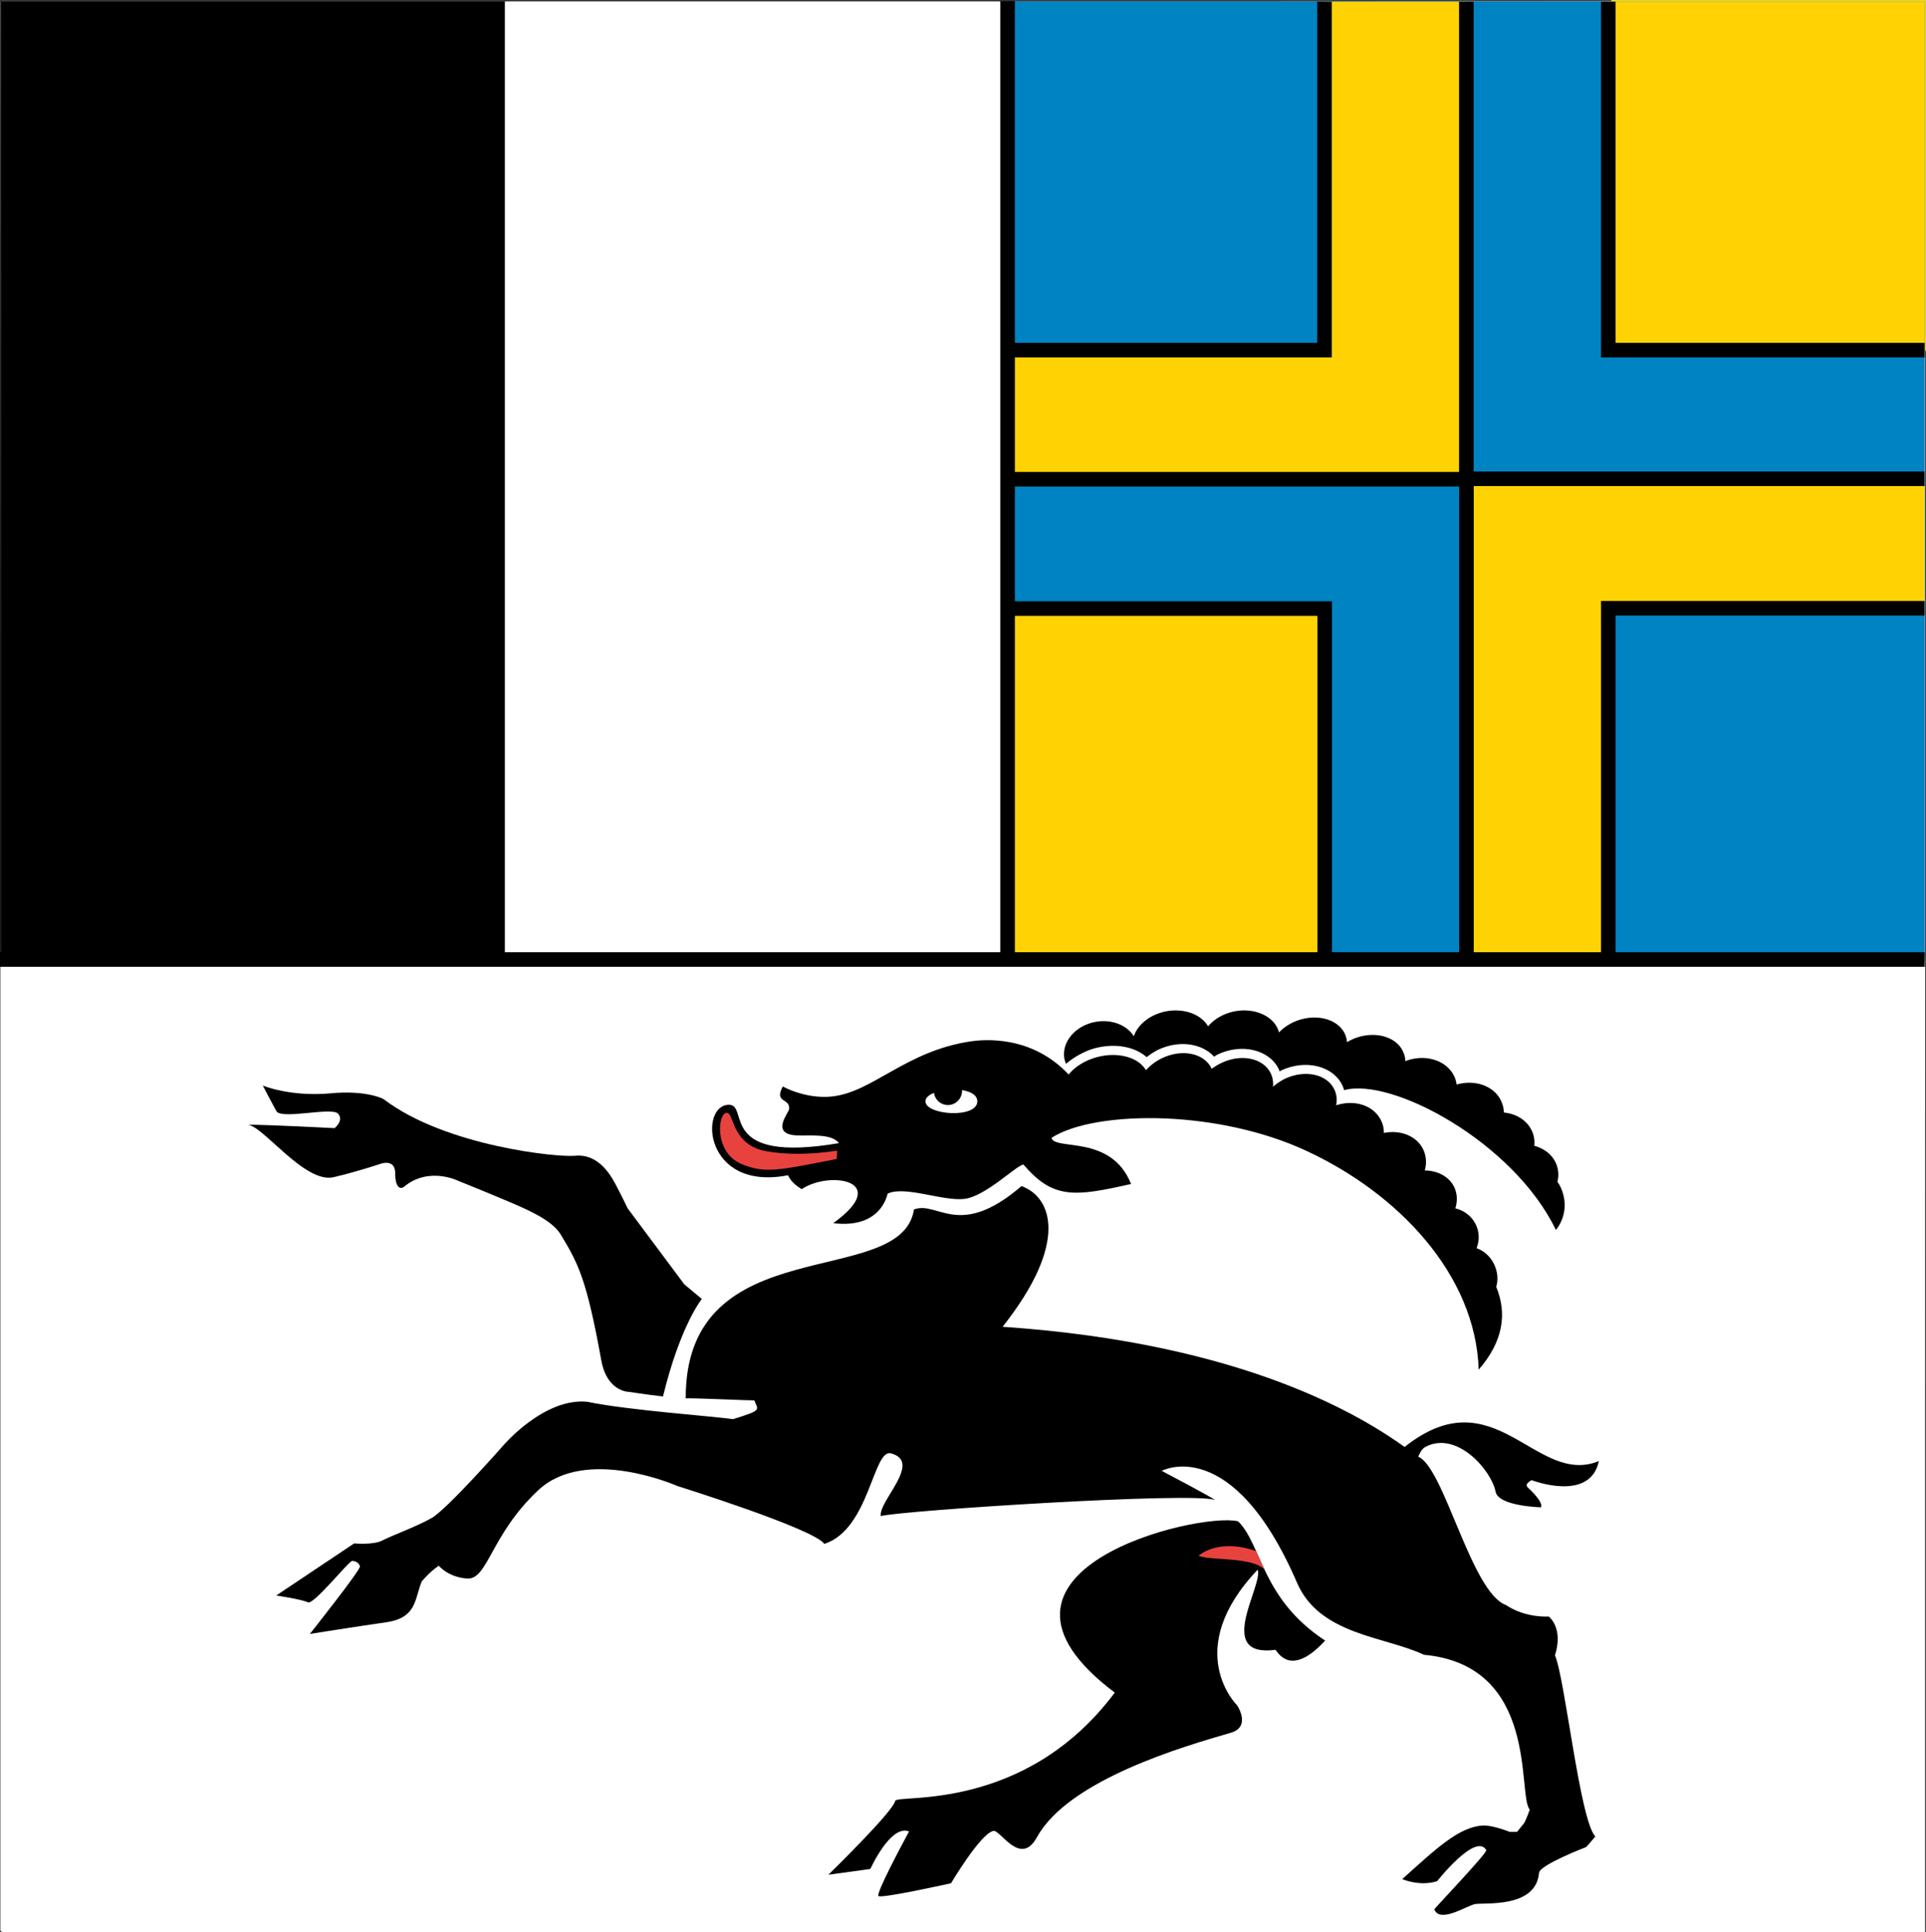
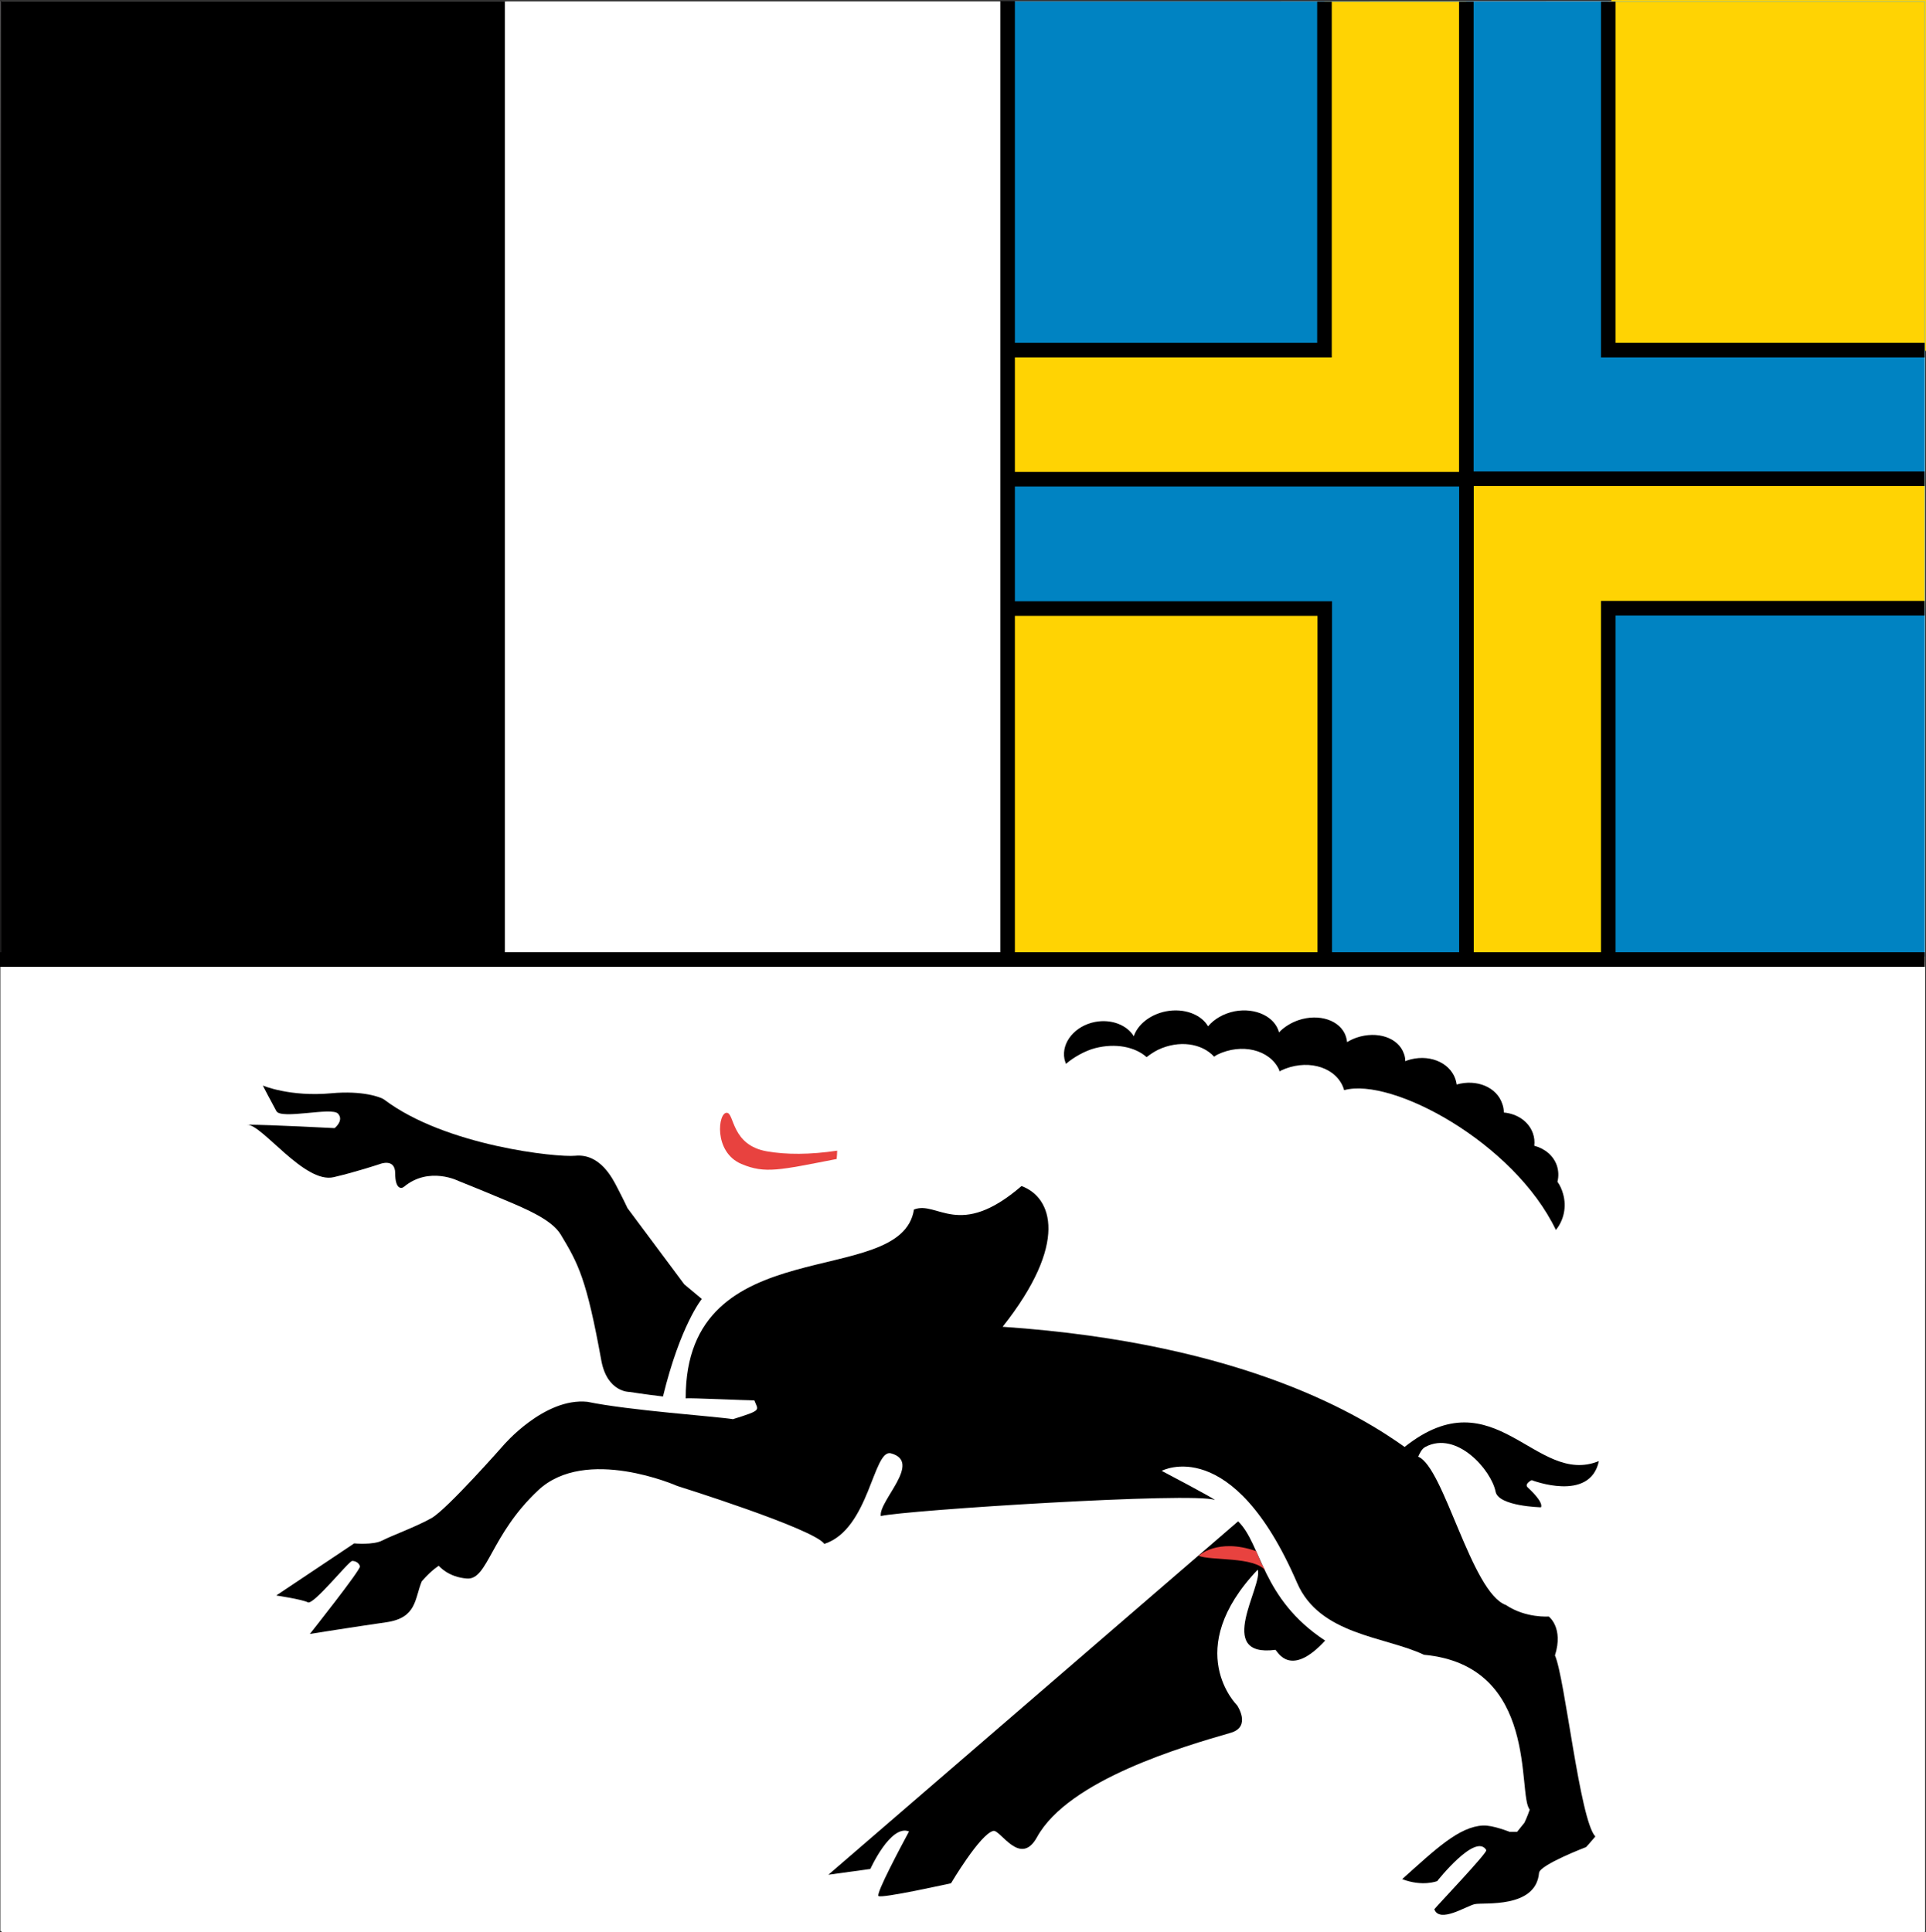
<svg xmlns="http://www.w3.org/2000/svg" xmlns:ns1="http://www.inkscape.org/namespaces/inkscape" xmlns:ns2="http://sodipodi.sourceforge.net/DTD/sodipodi-0.dtd" version="1.1" id="Ebene_1" x="0px" y="0px" width="469.269" height="470.791" viewBox="-205.156 -206.388 469.269 470.791" enable-background="new -205.156 -206.388 472.249 473.891" xml:space="preserve" ns1:version="0.48.4 r9939" ns2:docname="Flag_of_Canton_of_Graubünden.svg">
  <rect x="-205.156" y="-206.388" width="469.269" height="470.791" fill="#333333" stroke="none" />
  <defs id="defs103">

	

	

	

	

	

	

	

	

	

	

	

	

	

	

	

	

	

	

	

	

	

	

	

	

	

	

	

	

	

	

	

	

	

	

	

	

	

	

	

	

	



		

		

		

	</defs>
  <ns2:namedview pagecolor="#ffffff" bordercolor="#666666" borderopacity="1" objecttolerance="10" gridtolerance="10" guidetolerance="10" ns1:pageopacity="0" ns1:pageshadow="2" ns1:window-width="1366" ns1:window-height="706" id="namedview101" showgrid="false" fit-margin-top="0" fit-margin-left="0" fit-margin-right="0" fit-margin-bottom="0" ns1:zoom="0.99600965" ns1:cx="239.00827" ns1:cy="242.66431" ns1:window-x="-8" ns1:window-y="-8" ns1:window-maximized="1" ns1:current-layer="Ebene_1" />
  <g id="g3975">
    <polygon transform="translate(-1.5,-1.597)" points="-203.559,-204.513 -203.281,266 265.363,266 265.363,-204.513 -203.281,-204.24 " id="polygon5" style="fill:#ffffff" />
    <polygon transform="translate(-1.5,-1.597)" points="265.098,265.429 265.363,29.553 -203.559,29.553 -203.559,265.742 265.363,265.742 " id="polygon7" style="fill:#ffffff" />
    <polygon transform="translate(-1.5,-1.597)" points="-80.535,28.209 -80.262,-204.513 -203.559,-204.513 -203.559,28.209 -80.262,28.209 " id="polygon9" style="fill:#040304" />
    <rect x="-81.508" y="-205.587" width="123.027" height="234.07" id="rect11" style="fill:#ffffff" />
    <polygon transform="translate(-1.5,-1.597)" points="119.441,-204.24 119.176,-204.24 42.754,-204.24 42.754,-87.087 154.051,-87.087 154.051,-204.24 " id="polygon13" style="fill:#ffd303" />
    <polygon transform="translate(-1.5,-1.597)" points="119.723,29.553 119.441,29.553 43.02,29.553 43.02,-87.623 154.316,-87.623 154.316,29.553 " id="polygon17" style="fill:#5187c2" />
    <polygon transform="translate(-1.5,-1.597)" points="119.723,-55.919 119.723,29.553 43.02,29.553 43.02,-55.666 119.723,-55.666 " id="polygon29" style="fill:#ffd303" />
    <polyline transform="translate(-1.5,-1.597)" stroke-miterlimit="10" points="   43.02,-55.919 119.723,-55.666 119.723,29.553  " id="polyline31" style="fill:none;stroke:#040304;stroke-width:3.192;stroke-linecap:square;stroke-miterlimit:10" />
    <polygon transform="translate(-1.5,-1.597)" points="188.957,-119.576 188.957,-204.791 265.613,-204.791 265.613,-119.31 188.957,-119.31 " id="polygon33" style="fill:#ffd303" />
    <g transform="translate(-1.5,-1.597)" id="g35">

		

	</g>
-     <polygon transform="translate(-1.5,-1.597)" points="188.676,-55.919 188.676,29.553 265.363,29.553 265.363,-55.666 188.676,-55.666 " id="polygon39" style="fill:#5187c2" />
    <g transform="translate(-1.5,-1.597)" id="g41">

		

	</g>
    <polygon transform="translate(-1.5,-1.597)" points="-86.391,73.506 -80.793,74.538 -75.465,75.6 -69.879,76.397 -64.297,76.936 -58.688,77.725 -57.641,78.538 -56.551,79.881 -55.512,80.928 -54.688,82.272 -53.633,83.881 -52.84,85.178 -52.039,86.788 -51.23,88.397 -50.449,89.983 -49.359,91.295 -38.184,106.506 -37.664,107.022 -37.137,107.834 -36.59,108.084 -36.336,108.624 -35.793,109.178 -35.246,109.428 -34.734,109.967 -34.184,110.475 -33.398,110.756 -32.59,111.569 -33.926,113.694 -35.246,116.1 -36.336,118.475 -37.383,120.6 -38.457,122.999 -39.254,125.655 -40.328,128.053 -40.848,130.459 -41.672,133.131 -42.184,135.538 -44.039,135.272 -45.664,134.983 -47.512,134.725 -49.359,134.725 -50.977,134.491 -52.566,133.897 -53.902,133.397 -55.23,132.35 -56.031,130.999 -56.551,128.866 -57.902,124.327 -58.969,119.272 -59.77,114.225 -61.113,109.178 -62.68,104.084 -64.551,99.569 -67.496,95.584 -70.961,92.116 -75.727,89.459 -81.59,87.6 -83.711,86.522 -86.113,85.459 -88.512,84.397 -91.176,83.35 -93.566,82.272 -96.23,81.741 -98.641,81.475 -101.039,81.983 -103.688,82.788 -105.832,84.655 -106.633,84.397 -106.879,84.116 -107.16,83.6 -107.16,82.788 -107.16,81.983 -107.422,81.209 -107.422,80.397 -107.688,79.6 -108.215,78.788 -109.023,78.28 -111.16,78.788 -113.016,79.6 -115.145,80.131 -117.016,80.928 -119.152,81.741 -121.281,81.983 -123.398,81.983 -125.527,81.741 -127.398,81.209 -129.52,79.6 -131.129,78.788 -132.457,77.999 -133.793,76.655 -135.121,75.6 -136.449,74.272 -137.785,72.952 -139.121,71.881 -140.457,70.819 -142.031,69.999 -143.641,69.225 -122.055,69.999 -121.801,69.756 -121.535,69.506 -121.281,68.952 -121.016,68.413 -120.727,68.163 -120.727,67.608 -120.727,67.366 -120.727,66.819 -121.281,66.569 -121.801,66.295 -122.336,66.295 -122.855,66.295 -123.398,66.295 -123.918,66.295 -124.184,66.295 -124.473,66.295 -124.727,66.295 -125.008,66.295 -125.246,66.295 -125.801,66.569 -126.863,66.569 -127.918,66.569 -129.008,66.569 -130.047,66.569 -131.383,66.569 -132.457,66.569 -133.512,66.295 -134.582,66.295 -135.664,66.022 -136.449,65.756 -136.449,65.491 -136.711,65.225 -136.992,64.694 -137.512,64.163 -137.785,63.366 -138.313,62.569 -138.848,61.756 -139.121,60.952 -139.383,60.428 -139.641,59.608 -136.992,60.694 -134.047,61.241 -131.129,61.522 -127.918,61.522 -125.008,61.522 -122.055,61.241 -119.152,61.241 -116.207,61.522 -113.289,62.022 -110.625,62.834 -106.352,65.756 -101.559,68.413 -96.777,70.272 -91.711,72.147 " id="polygon45" style="fill:#040304" />
-     <polygon transform="translate(-1.5,-1.597)" points="48.879,105.967 47.816,108.624 46.223,111.295 44.613,113.694 42.754,116.1 40.629,118.475 43.02,118.756 45.957,118.999 49.145,119.272 52.348,119.553 56.082,119.803 59.535,120.069 62.738,120.6 65.645,121.147 68.051,121.413 69.645,121.936 74.441,123.256 79.504,124.6 84.301,125.655 89.363,126.725 94.41,127.788 99.207,128.866 103.988,130.459 108.785,132.069 113.316,134.178 117.598,136.608 119.988,137.67 122.098,138.459 124.254,139.522 126.348,140.584 128.223,141.381 130.348,142.694 132.223,143.756 134.363,145.116 136.504,146.428 138.613,147.788 139.957,146.967 141.301,146.178 142.879,145.366 144.223,144.584 145.551,143.756 147.145,142.983 148.457,142.428 150.051,141.928 151.66,141.639 153.52,141.639 156.754,141.928 159.91,142.694 162.848,144.038 165.785,145.624 168.691,147.241 171.379,148.819 174.035,150.428 176.957,151.522 179.879,152.038 182.801,152.038 183.082,152.038 183.613,151.756 184.145,151.522 184.395,151.522 184.926,151.522 185.223,151.241 185.738,151.241 186.02,151.241 185.738,152.038 185.488,152.834 185.223,153.366 184.691,154.178 184.395,154.709 183.613,155.225 182.801,156.038 181.754,156.553 180.145,157.1 178.316,157.366 176.441,157.639 174.816,157.639 173.223,157.1 172.16,156.553 171.098,156.038 170.316,155.772 169.801,155.522 169.254,155.772 168.691,156.28 168.441,157.366 168.691,157.897 169.254,158.163 169.801,158.67 170.066,159.209 170.535,159.491 170.816,159.999 171.379,160.569 171.66,161.069 171.91,161.608 171.91,162.413 171.098,162.413 169.801,162.178 168.441,162.178 167.098,162.178 165.52,161.608 163.91,161.069 162.535,160.295 161.254,159.209 159.91,157.639 158.863,155.522 158.598,154.413 157.785,153.366 156.988,152.295 155.926,151.241 154.863,150.428 154.051,149.624 152.988,148.819 152.488,148.295 151.926,148.038 151.66,148.038 151.395,148.038 150.863,147.788 149.801,147.522 148.457,147.522 147.145,147.241 145.816,147.522 144.473,147.522 143.395,148.038 142.613,148.819 142.051,149.928 145.551,154.178 147.957,158.952 150.051,163.999 151.926,169.069 153.801,174.131 155.926,178.655 158.863,182.913 162.535,186.1 167.348,188.272 173.504,189.053 174.316,189.584 174.816,190.381 175.348,191.178 175.629,192.256 175.91,193.038 175.91,194.1 175.91,195.178 175.629,196.256 175.629,197.295 175.348,198.35 176.441,202.608 177.223,207.163 178.02,211.413 178.801,215.936 179.363,220.444 180.426,225.022 181.223,229.522 182.301,233.772 183.613,238.281 185.223,242.583 183.863,243.88 182.801,245.226 181.488,246.054 180.145,246.554 178.566,247.101 177.223,247.38 175.629,248.164 174.316,248.937 172.691,250 171.379,251.608 170.535,254.022 169.52,255.88 167.91,256.937 166.035,258 163.66,258.522 161.52,258.804 159.113,259.07 156.754,259.351 154.316,259.897 152.207,260.64 151.395,260.929 150.332,261.208 149.551,261.476 149.02,261.772 148.457,261.772 147.957,261.772 147.395,261.772 146.863,261.772 146.613,261.208 146.082,260.64 147.145,259.351 148.457,257.742 149.801,256.397 151.16,254.833 152.488,253.505 154.051,251.88 155.395,250.281 156.441,248.937 157.52,247.38 158.598,245.772 157.785,245.226 156.988,244.937 156.176,244.937 155.66,245.226 154.863,245.772 154.051,246.281 153.301,246.804 152.488,247.38 151.66,247.88 150.863,248.429 150.051,249.226 149.27,250.281 148.738,251.083 147.957,251.88 147.145,252.669 146.613,253.505 145.551,253.755 144.473,254.022 143.395,254.281 141.801,254.022 140.754,253.755 139.957,253.755 139.691,253.505 139.426,253.505 139.145,253.505 138.879,253.226 138.098,253.226 140.207,251.367 142.613,249.226 144.738,247.101 147.145,244.937 149.551,243.101 152.207,241.742 154.863,240.695 157.52,240.164 160.176,240.414 163.113,241.522 164.16,241.742 165.223,241.522 166.035,241.522 166.598,241.255 167.098,240.695 167.66,239.897 167.91,239.101 168.16,238.281 168.691,237.241 168.973,236.194 168.16,231.936 167.66,227.381 166.863,222.6 165.785,218.311 164.441,214.1 162.535,210.069 160.441,206.608 157.52,203.67 153.801,201.28 149.27,199.67 146.082,198.897 143.16,198.35 139.957,197.295 137.02,196.256 133.816,195.178 130.629,194.1 127.723,193.038 124.77,191.709 121.848,190.381 118.91,189.053 117.035,187.709 115.723,186.1 114.395,184.506 113.316,182.913 112.52,181.069 111.707,179.444 110.926,177.569 110.395,175.999 109.598,174.131 108.785,172.538 107.207,170.147 105.613,167.459 103.738,165.1 101.879,162.413 99.738,160.295 97.363,157.897 94.957,156.038 92.285,154.709 89.363,153.366 86.145,152.834 85.348,152.834 84.582,152.584 84.035,152.584 83.504,152.584 82.973,152.584 82.426,152.584 81.645,152.834 81.113,152.834 80.316,153.366 79.504,153.639 81.113,154.413 82.426,155.225 83.77,156.038 84.816,156.553 86.145,157.366 87.504,157.897 88.535,158.67 89.91,159.491 90.957,159.999 92.285,160.834 85.613,160.569 77.91,160.295 69.645,160.295 60.613,160.569 51.535,161.069 42.504,161.608 33.723,162.413 25.176,162.936 17.738,163.999 11.063,164.803 11.344,163.209 11.863,161.608 12.672,159.772 13.738,158.163 14.801,156.28 15.617,154.413 16.129,152.834 16.129,151.522 15.328,150.163 14,149.366 12.961,149.366 11.863,149.928 11.063,150.694 10.535,151.756 10.016,152.834 9.738,153.897 9.457,155.225 8.945,156.553 8.672,157.639 8.129,158.67 7.344,159.772 6.289,161.295 5.473,162.936 4.688,164.553 3.879,165.881 2.816,167.459 1.754,168.819 0.441,169.881 -0.902,170.655 -2.793,171.209 -6.496,169.311 -10.23,167.459 -14.215,165.881 -17.953,164.28 -21.945,162.655 -25.953,161.069 -29.953,159.772 -33.926,158.67 -37.918,157.366 -41.91,156.28 -42.984,156.28 -44.32,156.038 -45.367,155.772 -46.457,155.772 -47.512,155.522 -48.574,155.225 -49.656,154.952 -50.703,154.709 -51.777,154.178 -52.84,153.639 -55.23,153.084 -57.902,152.834 -60.543,152.834 -63.215,153.366 -65.879,154.413 -68.289,155.522 -70.672,156.85 -72.809,158.67 -74.926,160.569 -76.535,162.413 -78.391,164.28 -80.008,166.67 -81.59,169.584 -83.184,172.538 -84.793,175.209 -86.391,177.569 -88.246,178.913 -90.656,179.694 -93.566,178.913 -96.777,176.553 -98.359,177.569 -99.688,179.178 -100.77,180.522 -101.313,182.381 -102.078,183.999 -102.633,185.6 -103.422,187.178 -104.496,188.491 -105.832,189.584 -107.688,190.381 -128.184,193.295 -115.953,177.327 -115.953,177.069 -115.953,176.788 -115.953,176.553 -116.207,176.553 -116.48,176.272 -116.742,175.999 -117.016,175.999 -117.297,175.725 -117.297,175.459 -117.551,175.459 -118.352,175.725 -119.152,176.553 -120.207,177.569 -121.281,178.655 -122.336,179.694 -123.398,180.803 -124.473,182.116 -125.246,183.178 -126.063,183.999 -126.328,184.506 -127.398,185.311 -128.465,185.6 -129.52,185.6 -130.32,185.311 -131.383,185.038 -132.184,184.772 -133.254,184.506 -134.047,184.272 -135.121,183.999 -136.184,183.999 -134.582,182.913 -132.711,181.85 -131.129,180.522 -129.281,179.178 -127.137,177.866 -125.246,176.553 -123.145,175.209 -121.281,173.881 -119.152,172.538 -117.297,171.491 -115.953,171.491 -114.617,171.491 -113.543,171.209 -112.207,170.928 -110.887,170.655 -109.543,170.147 -108.488,169.584 -107.16,168.819 -105.832,168.28 -104.77,167.741 -99.176,165.35 -94.367,161.881 -89.848,157.366 -85.582,152.584 -81.336,147.788 -77.07,143.256 -72.289,139.788 -67.207,137.397 -61.359,136.608 -54.688,137.913 -25.152,140.834 -24.352,140.584 -23.543,140.327 -22.734,140.069 -21.68,139.788 -20.887,139.522 -20.07,139.241 -19.559,138.709 -19.297,138.194 -19.297,137.397 -19.824,136.311 -36.59,136.053 -36.336,133.131 -36.055,129.928 -35.535,126.725 -34.465,123.819 -33.145,120.881 -31.535,117.952 -29.672,115.28 -27.535,112.897 -24.871,111.038 -21.945,109.178 -19.016,108.366 -16.086,107.295 -13.168,106.506 -10.496,105.694 -7.574,104.897 -4.887,104.084 -2.246,103.295 0.688,102.506 3.344,101.694 6.289,100.913 7.863,100.1 9.457,99.295 11.063,98.506 12.672,97.694 14.273,96.928 15.617,95.85 16.93,94.772 17.984,93.194 18.52,91.866 19.047,89.983 19.848,89.725 20.648,89.459 21.457,89.459 22.52,89.725 23.328,89.725 24.391,90.272 25.176,90.522 26.258,90.788 27.047,91.053 28.113,91.053 29.984,91.295 32.113,91.053 33.973,90.788 35.832,90.272 37.441,89.725 39.301,88.928 40.895,87.866 42.223,86.788 43.832,85.459 45.129,84.116 45.957,84.655 47.02,85.178 47.816,85.725 48.613,86.272 49.41,87.069 49.957,87.866 50.738,88.397 51.285,89.209 51.535,89.983 51.816,91.053 51.816,90.788 51.816,94.272 51.535,97.444 50.738,100.381 49.957,103.295 " id="polygon47" style="fill:#040304" />
    <polygon transform="translate(-1.5,-1.597)" points="104.801,177.866 105.863,179.444 106.66,181.327 107.738,182.913 108.52,184.506 109.332,186.1 110.129,187.178 111.191,188.491 112.27,189.834 113.598,190.913 114.926,191.952 116.254,193.038 117.332,193.866 118.379,194.35 118.91,194.639 119.176,194.897 118.91,195.178 118.91,195.444 118.66,195.709 118.113,196.256 117.598,196.756 117.035,197.295 116.254,197.819 115.176,198.35 114.113,198.897 113.316,199.147 112.52,199.413 111.707,199.67 111.191,199.67 110.395,199.67 109.598,199.413 109.051,199.147 108.52,198.897 107.988,198.35 107.473,197.584 107.207,197.295 106.926,197.038 106.395,197.038 105.863,197.038 105.332,197.038 104.801,197.038 103.988,197.038 103.473,197.038 102.676,197.038 102.145,197.038 100.801,196.256 99.988,195.178 99.738,193.295 99.738,191.428 100.27,189.053 100.801,186.624 101.613,184.272 102.145,181.85 102.676,179.444 102.676,177.327 100.801,179.444 98.926,181.85 97.082,184.506 95.738,187.178 94.41,190.1 93.613,193.295 93.098,196.256 92.816,199.413 93.348,202.381 94.41,205.272 94.957,206.608 95.738,207.936 96.816,209.553 97.613,210.866 98.41,212.209 98.676,213.553 98.926,214.866 98.41,215.936 97.082,217.022 95.223,217.788 90.145,219.397 84.816,220.999 79.504,222.85 74.441,224.725 69.395,226.866 64.332,229.272 59.801,232.178 55.535,235.35 51.816,239.38 48.348,243.608 48.082,244.179 47.535,244.669 47.02,244.937 46.473,245.226 45.957,245.505 45.426,245.772 44.613,245.772 44.098,245.505 43.551,245.505 43.02,245.226 41.957,244.669 41.441,243.88 40.629,243.351 40.098,242.583 39.551,242.039 39.035,241.522 38.504,241.255 37.973,241.255 37.16,241.742 36.363,242.583 35.316,243.88 34.223,244.937 33.441,246.054 32.895,247.101 32.113,247.88 31.57,248.937 30.77,250 30.223,251.367 29.176,252.669 28.113,254.281 26.52,254.554 24.93,254.833 23.047,255.083 21.191,255.38 19.328,255.625 17.207,256.13 15.328,256.397 13.473,256.937 11.863,257.195 10.273,257.458 10.801,255.88 11.344,254.022 12.145,252.445 12.961,250.82 13.738,249.226 14.535,247.625 15.617,246.281 16.391,244.669 17.207,243.101 17.984,241.522 16.648,240.953 15.328,241.255 14.273,242.039 13.191,242.851 12.145,244.179 11.344,245.505 10.535,247.101 9.738,248.429 8.945,249.755 8.129,250.82 -1.711,252.179 -0.105,250.281 1.488,248.669 3.063,246.804 4.961,245.226 6.535,243.608 8.391,242.039 10.016,240.164 11.617,238.281 12.961,236.444 14.273,234.038 20.648,233.522 27.047,232.709 33.176,231.116 39.301,229.272 44.91,226.866 50.473,223.928 55.535,220.444 60.051,216.756 64.332,212.491 68.051,207.655 66.176,206.1 64.066,204.506 62.191,202.608 60.332,200.756 58.473,198.624 57.129,196.756 55.801,194.35 55.285,191.952 54.738,189.295 55.02,186.366 57.676,182.116 60.848,178.116 64.613,175.209 68.598,172.538 72.863,170.444 77.379,168.569 82.426,167.459 87.504,166.67 92.816,166.131 98.145,165.881 100.535,169.069 100.27,168.819 101.051,170.928 101.879,172.803 102.926,174.67 103.738,176.272 " id="polygon49" style="fill:#040304" />
    <polygon transform="translate(-1.5,-1.597)" points="90.426,173.084 89.629,173.6 89.098,173.881 88.816,174.131 88.535,174.131 88.535,174.397 88.816,174.397 89.629,174.397 90.145,174.67 91.207,174.928 92.285,174.928 93.348,175.209 94.41,175.209 95.738,175.209 96.816,175.209 97.879,175.459 98.926,175.459 100.27,175.999 101.348,176.272 102.145,176.788 103.207,177.069 103.738,177.569 104.27,177.866 104.801,177.866 104.801,178.116 102.145,173.084 101.879,172.803 101.613,172.803 101.051,172.538 100.27,172.272 99.473,172.272 98.676,171.999 97.363,171.999 96.02,171.999 96.02,171.725 94.691,171.999 93.348,172.272 92.285,172.538 91.207,172.803 " id="polygon51" style="fill:#e8423f" />
    <polygon transform="translate(-1.5,-1.597)" points="151.16,62.022 151.16,61.756 151.16,61.522 151.16,61.241 151.16,60.952 151.16,60.694 151.16,59.366 150.613,58.295 150.332,57.256 149.551,56.178 148.738,55.381 147.676,54.569 146.613,54.038 145.551,53.506 144.223,53.256 142.879,52.967 142.051,53.256 141.02,53.256 140.207,53.506 139.426,53.788 138.879,54.038 138.098,54.569 137.535,55.116 136.738,55.624 136.223,56.178 135.973,56.967 138.613,57.256 138.613,56.967 138.613,56.694 138.879,56.444 138.879,56.178 138.879,55.897 138.879,55.624 138.879,55.381 138.879,55.116 138.879,53.788 138.348,52.444 138.098,51.397 137.301,50.327 136.504,49.522 135.426,48.709 134.363,48.178 133.316,47.639 131.957,47.381 130.629,47.381 129.566,47.381 128.488,47.639 127.723,47.913 126.645,48.178 125.848,48.709 125.051,49.256 124.473,50.053 123.973,50.85 123.441,51.639 122.91,52.444 124.473,52.967 124.77,52.967 124.77,52.725 124.77,52.444 124.77,52.178 124.77,51.913 125.051,51.639 125.051,51.397 125.051,51.1 125.051,50.85 124.77,49.522 124.473,48.459 123.973,47.381 123.441,46.311 122.645,45.256 121.582,44.709 120.504,43.928 119.441,43.655 118.113,43.131 116.785,43.131 115.457,43.131 114.113,43.381 113.066,43.928 111.707,44.194 110.66,44.999 109.598,45.522 108.785,46.311 107.988,47.381 107.473,48.178 106.926,49.256 108.52,50.053 108.785,50.053 108.785,49.772 108.785,49.522 108.785,49.256 108.785,48.983 108.52,47.913 108.27,46.584 107.738,45.522 106.926,44.459 105.863,43.655 104.801,42.866 103.738,42.311 102.41,41.788 100.801,41.538 99.207,41.538 97.879,41.538 96.52,41.788 95.223,42.311 93.879,42.866 92.816,43.381 91.738,44.194 90.691,45.256 90.145,46.053 89.629,47.116 89.098,48.178 92.035,48.178 91.738,47.116 91.207,46.053 90.691,45.256 89.91,44.194 88.816,43.655 87.754,42.866 86.41,42.311 85.098,42.069 83.504,41.788 81.91,41.538 80.566,41.788 78.973,42.069 77.629,42.6 76.566,43.131 75.504,43.928 74.441,44.999 73.66,45.788 73.113,47.116 72.863,48.178 72.582,49.522 72.582,49.772 72.863,49.772 74.176,49.522 73.926,48.709 73.379,47.639 72.582,46.85 71.785,46.311 70.988,45.522 69.926,44.999 68.848,44.459 67.801,44.194 66.441,43.928 65.129,43.928 63.801,44.194 62.191,44.459 60.848,44.999 59.801,45.522 58.738,46.311 57.676,47.116 56.863,48.178 56.348,49.256 56.082,50.584 55.801,51.639 56.082,51.913 56.082,52.444 56.082,52.967 56.348,53.788 56.348,54.569 56.613,55.381 56.613,55.897 56.863,56.444 56.863,56.694 56.863,56.967 55.02,55.381 53.41,54.038 51.816,52.967 50.223,51.913 48.348,51.1 46.473,50.327 44.379,49.772 41.691,49.522 38.754,49.256 35.316,48.983 33.973,48.983 32.359,48.983 30.504,49.256 28.648,49.772 26.52,50.327 24.648,50.85 22.52,51.397 20.648,52.178 18.801,52.967 16.93,54.038 14,55.624 11.344,57.256 8.672,58.834 5.738,60.428 3.063,61.522 0.145,62.295 -2.793,62.569 -5.977,62.295 -9.43,61.522 -12.887,59.897 -13.414,60.694 -13.688,61.241 -13.688,61.756 -13.414,62.295 -13.168,62.834 -12.633,63.366 -12.105,63.897 -11.824,64.413 -11.559,64.952 -11.297,65.491 -12.887,68.413 -12.887,70.272 -12.105,71.35 -10.23,71.881 -8.105,71.881 -5.688,72.147 -3.023,72.147 -0.902,72.694 0.688,73.756 1.488,75.327 -11.559,80.397 -11.559,80.67 -11.297,80.928 -11.031,81.475 -10.75,81.983 -10.496,82.538 -9.977,83.35 -9.43,83.881 -8.902,84.655 -8.105,85.178 -6.496,84.397 -5.43,84.116 -4.367,83.881 -3.023,83.6 -1.984,83.069 -0.641,83.069 0.441,82.788 1.754,82.788 2.816,83.069 3.879,83.6 4.688,84.397 4.961,85.725 4.961,86.788 4.688,88.131 4.145,88.928 3.617,89.983 2.816,90.788 2,91.584 1.223,92.116 0.145,92.639 -0.641,93.194 0.145,93.459 0.688,93.459 1.488,93.459 2,93.194 2.816,93.194 3.617,92.928 4.145,92.639 4.961,92.639 5.738,92.639 6.535,92.639 7.344,92.116 8.129,91.584 8.945,91.053 9.738,90.522 10.535,89.725 11.063,89.209 11.617,88.397 12.145,87.6 12.391,86.788 12.672,85.983 13.738,85.725 14.801,85.459 15.863,85.459 17.207,85.459 18.52,85.725 19.602,85.725 20.93,85.983 21.984,86.272 23.328,86.272 24.391,86.522 27.047,87.327 29.441,87.6 31.832,87.327 33.973,86.522 36.113,85.725 38.254,84.397 40.098,83.069 41.957,81.475 43.832,80.131 45.691,78.788 48.082,81.475 50.223,83.35 52.629,84.655 55.02,85.459 57.676,85.725 60.332,85.725 63.254,85.459 66.176,84.928 69.113,84.397 72.316,83.881 71.785,83.069 71.254,82.272 70.441,81.209 69.926,80.397 69.395,79.6 68.848,78.538 68.051,77.999 67.254,77.209 66.176,76.655 65.129,76.131 63.801,75.897 62.738,75.327 61.395,75.084 59.801,74.819 58.473,74.538 57.129,74.272 56.082,74.022 54.738,73.506 53.41,73.225 52.348,72.413 52.879,72.147 53.41,71.881 54.207,71.35 54.738,71.084 55.285,70.819 55.801,70.569 56.613,70.272 57.129,69.999 57.926,69.756 58.738,69.756 64.863,68.413 71.254,67.881 77.91,67.881 84.301,68.163 90.691,68.952 96.816,70.272 103.207,71.624 109.051,73.756 114.926,75.897 120.504,78.538 126.098,81.475 131.41,85.178 136.504,89.459 141.301,94.272 145.551,99.569 149.27,105.163 152.488,110.756 154.598,116.881 156.176,123.256 156.441,129.397 159.379,124.6 159.91,123.256 160.441,122.209 161.004,120.881 161.254,119.803 161.52,118.756 161.801,117.67 162.051,116.608 162.051,115.538 162.051,114.475 162.051,113.413 162.051,112.897 162.051,112.1 161.801,111.569 161.52,111.038 161.254,110.475 161.004,109.967 160.441,109.428 160.176,109.178 159.629,108.624 158.863,108.366 159.91,110.756 160.176,110.475 160.176,109.967 160.441,109.694 160.723,109.178 160.723,108.913 161.004,108.366 161.004,107.834 161.254,107.295 161.254,107.022 161.254,106.506 161.004,105.428 160.723,104.366 160.441,103.295 159.91,102.506 159.113,101.694 158.598,100.913 157.52,100.1 156.754,99.569 155.66,99.295 154.598,99.053 155.395,100.639 155.66,100.381 155.926,99.834 155.926,99.569 156.176,99.295 156.176,98.756 156.176,98.506 156.441,97.967 156.441,97.694 156.441,97.178 156.441,96.928 156.441,95.584 155.926,94.506 155.66,93.459 154.863,92.381 154.051,91.584 153.301,90.788 152.207,90.272 150.863,89.725 149.801,89.459 148.457,89.209 150.051,91.584 150.332,91.053 150.613,90.788 150.613,90.522 150.863,90.272 150.863,89.725 150.863,89.459 151.16,88.928 151.16,88.655 151.16,88.131 151.16,87.866 150.863,86.522 150.613,85.459 150.051,84.397 149.551,83.35 148.738,82.538 147.676,81.741 146.613,80.928 145.551,80.67 144.223,80.397 142.879,80.131 142.879,81.983 143.16,81.741 143.16,81.475 143.395,80.928 143.395,80.67 143.395,80.397 143.645,79.881 143.645,79.6 143.645,79.327 143.645,79.069 143.645,78.538 143.645,77.475 143.395,76.131 142.879,75.084 142.051,74.022 141.301,73.225 140.207,72.413 139.145,71.881 138.098,71.35 136.738,71.084 135.426,71.084 135.145,71.084 134.629,71.084 134.082,71.084 133.816,71.084 133.582,71.35 133.035,71.35 132.754,71.35 132.223,71.624 131.957,71.881 131.691,71.881 133.816,71.624 133.582,70.272 133.316,69.225 132.754,68.163 132.223,67.084 131.41,66.295 130.348,65.491 129.316,64.694 127.973,64.413 126.879,64.163 125.566,63.897 125.285,63.897 125.051,63.897 125.051,63.624 125.051,63.366 125.285,63.1 125.285,62.834 125.566,62.834 125.566,62.569 125.285,62.569 125.051,62.569 123.441,61.241 125.566,60.952 127.723,60.694 129.566,60.428 131.41,60.694 133.316,60.952 135.145,61.522 137.301,62.295 139.691,63.366 142.613,64.694 146.082,66.295 149.551,68.163 152.988,70.272 156.176,72.694 159.379,75.327 162.535,77.999 165.785,81.209 168.441,84.397 171.098,87.866 173.504,91.295 175.629,95.053 176.16,93.983 176.691,93.194 176.957,92.381 176.957,91.584 177.223,91.053 177.223,90.272 177.223,89.725 177.223,88.928 177.223,88.397 177.223,87.6 177.223,86.522 177.223,85.725 176.691,84.928 176.441,84.397 175.91,83.881 175.348,83.35 174.566,82.788 173.754,82.538 172.973,82.272 171.91,81.983 173.754,87.069 174.035,86.522 174.566,86.272 174.816,85.725 175.098,85.178 175.348,84.655 175.629,84.116 175.629,83.6 175.91,83.069 175.91,82.272 175.91,81.741 175.91,80.397 175.629,79.327 175.098,78.28 174.316,77.209 173.504,76.397 172.441,75.6 171.379,74.819 170.316,74.538 168.973,74.272 167.66,74.022 167.348,74.022 167.098,74.022 166.863,74.022 166.598,74.272 166.316,74.272 166.035,74.272 168.973,78.538 169.254,77.999 169.52,77.725 169.801,77.209 169.801,76.936 170.066,76.397 170.316,75.897 170.316,75.327 170.316,75.084 170.316,74.538 170.316,74.022 170.316,72.694 170.066,71.624 169.52,70.569 168.691,69.506 167.91,68.413 167.098,67.881 166.035,67.084 164.723,66.569 163.395,66.295 162.051,66.295 161.801,66.295 161.52,66.295 161.004,66.295 160.723,66.569 160.176,66.569 159.91,66.569 159.379,66.819 159.113,66.819 158.863,67.084 158.332,67.084 161.801,70.569 162.051,70.272 162.051,69.756 162.316,69.506 162.316,69.225 162.535,68.694 162.535,68.413 162.535,67.881 162.848,67.608 162.848,67.084 162.848,66.819 162.535,65.491 162.316,64.413 161.801,63.1 161.254,62.295 160.441,61.241 159.379,60.428 158.332,59.897 157.27,59.366 155.926,59.1 154.598,59.1 153.801,59.1 153.301,59.1 152.738,59.366 152.207,59.366 151.66,59.608 151.16,59.897 150.613,60.178 150.051,60.428 149.551,60.694 149.02,61.241 150.613,63.1 150.863,63.1 150.863,62.834 150.863,62.569 150.863,62.295 " id="polygon53" style="fill:#040304" />
    <polyline transform="translate(-1.5,-1.597)" stroke-miterlimit="10" points="   56.348,55.624 56.613,55.624 57.129,55.116 57.676,54.569 58.738,54.038 59.801,53.506 61.113,52.725 62.473,52.178 63.801,51.639    65.129,51.397 66.441,51.1 67.52,51.1 68.598,51.1 69.395,51.397 70.441,51.639 71.52,51.913 72.316,52.178 73.379,52.725    74.176,53.256 74.988,54.038 75.785,54.569 76.566,54.038 77.379,53.506 78.176,52.725 79.254,52.178 80.035,51.639 81.113,51.397    82.16,51.1 83.223,50.85 84.301,50.584 85.348,50.584 86.145,50.584 86.973,50.584 87.504,50.85 88.285,51.1 89.098,51.639    89.91,51.913 90.426,52.444 90.957,53.256 91.488,53.788 92.035,54.569 92.535,54.038 93.098,53.506 93.879,53.256 94.691,52.967    95.488,52.725 96.52,52.444 97.363,52.444 98.41,52.178 99.207,52.178 99.988,52.178 101.348,52.178 102.41,52.444 103.207,52.725    104.27,53.256 105.082,53.788 105.613,54.295 106.129,55.116 106.66,55.897 106.926,56.967 107.207,58.038 107.738,57.506    108.52,57.256 109.051,56.967 109.863,56.694 110.66,56.444 111.457,56.178 112.27,56.178 113.066,55.897 113.848,55.897    114.645,55.897 115.988,55.897 117.332,56.178 118.379,56.694 119.723,57.256 120.504,58.038 121.582,58.834 122.098,59.608    122.91,60.694 123.176,61.756 123.176,63.1 126.645,62.295  " id="polyline55" style="fill:none;stroke:#ffffff;stroke-width:2.128;stroke-linecap:square;stroke-miterlimit:10" />
    <polygon transform="translate(-1.5,-1.597)" points="32.113,61.522 31.32,61.241 30.504,60.952 29.703,60.694 28.895,60.694 28.113,60.694 27.32,60.694 26.258,60.694 25.457,60.952 24.93,61.241 24.113,61.522 23.602,61.756 22.801,62.295 22.52,62.834 21.984,63.1 21.738,63.624 21.984,64.163 22.52,64.694 22.801,64.952 23.328,65.491 24.113,65.756 24.648,66.022 25.457,66.295 26.258,66.569 27.047,66.569 27.832,66.569 28.895,66.569 29.703,66.569 30.504,66.295 31.32,66.022 32.113,65.756 32.633,65.491 33.176,64.952 33.723,64.694 34.223,64.163 34.504,63.624 34.223,63.366 34.223,63.1 33.723,62.569 33.176,62.022 32.633,61.756 " id="polygon57" style="fill:#ffffff" />
-     <polygon transform="translate(-1.5,-1.597)" points="29.703,63.366 30.223,63.1 30.504,62.569 30.504,62.022 30.77,61.522 30.77,60.952 30.77,60.428 30.504,59.897 30.504,59.608 29.984,59.1 29.703,58.834 29.176,58.295 28.895,58.038 28.375,58.038 27.832,57.772 27.32,57.772 26.52,57.772 25.984,58.038 25.457,58.038 25.176,58.295 24.648,58.834 24.391,59.1 24.113,59.608 23.863,60.178 23.602,60.694 23.602,61.241 23.602,61.756 23.863,62.295 24.113,62.569 24.391,63.1 24.648,63.366 25.176,63.897 25.719,64.163 26.258,64.163 26.77,64.413 27.32,64.413 27.047,64.413 27.832,64.413 28.375,64.163 28.895,64.163 29.441,63.897 " id="polygon59" style="fill:#040304" />
    <polygon transform="translate(-1.5,-1.597)" points="-11.297,80.67 -14.496,80.928 -17.414,80.67 -20.352,80.397 -22.734,79.6 -24.871,78.538 -26.734,77.209 -27.809,75.6 -28.617,73.756 -29.145,72.147 -29.145,70.569 -29.145,68.952 -28.617,67.608 -28.07,66.569 -27.535,66.022 -26.734,65.491 -26.191,65.491 -25.68,65.756 -25.398,66.295 -25.152,66.819 -24.625,67.366 -24.352,68.163 -24.063,68.952 -23.543,69.756 -23.281,70.569 -22.488,71.35 -21.945,72.147 -21.414,72.694 -21.168,73.225 -20.617,73.506 -20.352,74.022 -20.07,74.022 -19.824,74.272 -19.824,74.538 -19.297,74.538 -19.016,74.819 -18.75,75.084 -18.215,75.084 -17.414,75.327 -16.887,75.327 -16.086,75.6 -15.559,75.6 -14.75,75.6 -13.953,75.6 -13.414,75.6 -12.887,75.6 -12.105,75.6 -10.75,75.6 -9.168,75.6 -7.297,75.327 -5.168,75.327 -3.313,75.327 -1.43,75.084 0.145,75.084 0.945,74.819 1.488,74.819 1.223,78.788 0.945,78.538 -0.641,79.069 -2.793,79.6 -5.43,80.131 -8.367,80.397 " id="polygon61" style="fill:#e8423f" />
    <polyline transform="translate(-1.5,-1.597)" stroke-miterlimit="10" points="   0.945,78.538 -0.641,79.069 -2.793,79.6 -5.43,80.131 -8.367,80.397 -11.297,80.67 -14.496,80.928 -17.414,80.67 -20.352,80.397    -22.734,79.6 -24.871,78.538 -26.734,77.209 -27.809,75.6 -28.617,73.756 -29.145,72.147 -29.145,70.569 -29.145,68.952    -28.617,67.608 -28.07,66.569 -27.535,66.022 -26.734,65.491 -26.191,65.491 -25.68,65.756 -25.398,66.295 -25.152,66.819    -24.625,67.366 -24.352,68.163 -24.063,68.952 -23.543,69.756 -23.281,70.569 -22.488,71.35 -21.945,72.147 -21.414,72.694    -21.168,73.225 -20.617,73.506 -20.352,74.022 -20.07,74.022 -19.824,74.272 -19.824,74.538 -19.297,74.538 -19.016,74.819    -18.75,75.084 -18.215,75.084 -17.414,75.327 -16.887,75.327 -16.086,75.6 -15.559,75.6 -14.75,75.6 -13.953,75.6 -13.414,75.6    -12.887,75.6 -12.105,75.6 -10.75,75.6 -9.168,75.6 -7.297,75.327 -5.168,75.327 -3.313,75.327 -1.43,75.084 0.145,75.084    0.945,74.819 1.488,74.819 1.223,78.788  " id="polyline63" style="fill:none;stroke:#040304;stroke-width:2.128;stroke-linecap:square;stroke-miterlimit:10" />
    <rect x="-204.797" y="-206.052" width="468.613" height="470.181" id="rect65" style="fill:#ffffff" />
-     <path d="m 159.395,107.175 c 0.516,-1.703 0.359,-3.656 -0.5,-5.477 -0.922,-1.914 -2.469,-3.297 -4.281,-3.945 0.719,-1.844 0.719,-3.891 -0.188,-5.742 -0.984,-2.078 -2.852,-3.445 -4.984,-3.953 0.531,-1.734 0.492,-3.539 -0.266,-5.164 -1.242,-2.586 -4.047,-4.047 -7.18,-4.078 0.477,-1.703 0.375,-3.484 -0.375,-5.109 -1.578,-3.297 -5.578,-4.859 -9.594,-4.031 0,-1.047 -0.195,-2.094 -0.688,-3.047 -1.766,-3.672 -6.461,-5.172 -10.953,-3.688 0.266,-1.328 0.148,-2.672 -0.438,-3.875 -1.789,-3.734 -7.164,-4.891 -12.07,-2.578 -1.078,0.547 -2.047,1.203 -2.867,1.938 0.117,-1.109 -0.063,-2.234 -0.539,-3.25 -1.789,-3.734 -7.172,-4.883 -12.031,-2.555 -0.844,0.406 -1.656,0.883 -2.383,1.438 0,-0.016 0,-0.031 0,-0.063 -1.781,-3.758 -7.164,-4.883 -12.047,-2.555 -1.586,0.75 -2.93,1.797 -3.953,2.945 -1.797,-3.094 -6.688,-4.523 -11.766,-3.227 -3,0.766 -5.492,2.344 -7.031,4.227 -0.039,0 -0.086,0 -0.086,0.016 -9,-9.57 -20.555,-8.508 -23.781,-8.047 -16.124,2.398 -24.093,12.656 -34.246,13.476 -4.602,0.391 -9.23,-1.172 -11.574,-2.477 -2.25,4.133 1.887,2.742 1.535,5.539 -0.137,0.953 -4.609,6.039 1.758,6.383 3.098,0.18 8.504,-0.578 10.395,1.883 C -30.629,77.253 -22.476,62.815 -27.547,62.815 c -7.336,0 -6.152,21.172 14.391,17.172 0.719,1.641 2.242,2.703 3.328,3.391 6.848,-4.609 22.105,-2.094 7.695,8.281 11.457,1.406 13.098,-6.609 13.234,-7.188 4.125,-2.016 13.473,1.875 18.672,1.281 5.168,-0.594 12.387,-7.922 14.418,-8.391 7.188,8.391 12.266,7.938 26.234,4.75 -4.852,-12.18 -18.563,-8.047 -19.391,-11.234 5.313,-3.438 15.781,-5.211 27.719,-4.734 0.125,0.016 0.266,0.016 0.375,0.016 11.031,0.508 23.297,2.922 33.859,7.805 22.359,10.313 41.375,30.078 42.141,53.391 6.048,-6.969 6.923,-13.758 4.267,-20.18 M 20.332,61.972 c 0,-0.875 0.832,-1.578 2.082,-2.047 0.215,1.656 1.637,2.953 3.406,2.953 1.855,0 3.426,-1.547 3.426,-3.453 0,-0.07 0,-0.133 -0.035,-0.188 2.082,0.328 3.754,1.188 3.754,2.734 -0.008,4.282 -12.633,3.368 -12.633,0.001" id="path67" ns1:connector-curvature="0" style="fill:#000000" />
    <path d="m -38.426,106.566 4.27,3.563 c 0,0 -5.223,6.359 -9.465,23.766 -4.375,-0.508 -8.152,-1.109 -8.152,-1.109 0,0 -5.438,0.141 -6.871,-7.656 -3.598,-19.82 -5.551,-23.508 -9.91,-30.727 -2.16,-3.539 -8.152,-6.109 -13.723,-8.438 -5.789,-2.445 -11.102,-4.563 -11.102,-4.563 0,0 -7.227,-3.703 -13.352,1.398 -0.707,0.586 -2.137,0.484 -2.137,-3.297 0,-3.789 -3.777,-2.234 -3.777,-2.234 0,0 -5.598,1.875 -11.223,3.188 -7.098,1.641 -17.359,-12.789 -21.039,-12.789 5.445,0 21.277,0.836 21.277,0.836 0,0 2.359,-1.867 0.824,-3.539 -1.527,-1.672 -13.824,1.523 -15.016,-0.609 -1.168,-2.102 -3.305,-6.227 -3.305,-6.227 0,0 6.625,2.813 16.688,1.883 7.664,-0.719 12.113,0.969 12.867,1.523 15.008,11.344 42.199,14.133 46.559,13.703 6.137,-0.602 9.145,5.625 10.281,7.805 1.535,2.953 2.473,4.969 2.473,4.969" id="path69" ns1:connector-curvature="0" style="fill:#000000" />
    <path d="m 175.676,84.487 c -0.297,-1.086 -0.75,-2.047 -1.359,-2.922 0.328,-1.313 0.281,-2.672 -0.156,-3.969 -0.844,-2.422 -2.922,-4.109 -5.492,-4.797 0.117,-1.016 0.016,-2.047 -0.328,-3.016 -1.016,-2.891 -3.789,-4.773 -7.094,-5.086 0,-0.719 -0.117,-1.422 -0.383,-2.133 -1.344,-4.063 -6.258,-6.078 -11.109,-4.688 -0.078,-0.453 -0.156,-0.883 -0.313,-1.344 -1.453,-4.195 -6.703,-6.242 -11.797,-4.508 -0.141,0.055 -0.25,0.117 -0.406,0.164 0,-0.609 -0.094,-1.227 -0.328,-1.813 -1.328,-3.906 -6.469,-5.641 -11.547,-3.922 -0.828,0.297 -1.609,0.656 -2.297,1.094 -0.063,-0.484 -0.164,-0.969 -0.313,-1.438 -1.328,-3.891 -6.508,-5.609 -11.563,-3.906 -1.883,0.656 -3.523,1.703 -4.719,2.969 -0.984,-3.813 -5.719,-6.094 -10.797,-5.141 -2.734,0.547 -5.016,1.906 -6.484,3.656 -1.703,-2.906 -5.836,-4.469 -10.188,-3.656 -3.906,0.75 -6.938,3.203 -7.906,6.078 -1.672,-2.734 -5.469,-4.234 -9.422,-3.484 -4.891,0.938 -8.25,4.969 -7.484,9.016 0.094,0.406 0.219,0.797 0.375,1.203 1.766,-1.547 4.641,-3.203 7.141,-3.836 4.891,-1.258 9.656,-0.344 12.516,2.195 0.859,-0.672 1.797,-1.297 2.797,-1.797 5.078,-2.406 10.656,-1.594 13.641,1.688 0.25,-0.156 0.516,-0.375 0.781,-0.5 5.938,-2.859 12.703,-1.234 15.016,3.609 0.063,0.156 0.094,0.328 0.148,0.484 0.109,-0.047 0.211,-0.125 0.313,-0.203 5.961,-2.813 12.703,-1.211 15,3.609 0.18,0.375 0.305,0.75 0.422,1.156 11.656,-3.227 41.375,12.789 51.594,34.07 1.913,-2.363 2.678,-5.636 1.741,-8.832" id="path71" ns1:connector-curvature="0" style="fill:#000000" />
    <path d="m -137.852,182.386 c 0,0 6.297,0.938 7.719,1.672 1.418,0.656 9.961,-10.094 10.793,-10.094 0.824,0 1.648,0.477 1.887,1.313 0.242,0.797 -12.207,16.477 -12.207,16.477 0,0 11.145,-1.773 18.617,-2.844 7.48,-1.078 6.887,-5.703 8.656,-9.984 2.613,-2.953 4.152,-3.781 4.152,-3.781 0,0 2.238,2.781 6.871,3.109 5.094,0.344 5.703,-10.594 17.328,-21.5 11.625,-10.922 33.91,-1.055 33.91,-1.055 0,0 33.328,10.43 35.816,14.117 11.031,-3.563 11.871,-23.25 16.25,-22.063 7.719,2.094 -3.082,11.617 -2.488,15.273 5.934,-1.422 76.363,-5.914 81.363,-3.914 0.359,-0.117 -12.922,-7.102 -12.922,-7.102 0,0 17.188,-9.242 32.969,27.266 5.5,12.781 21.453,13.063 30.922,17.555 28.258,2.625 22.688,34.266 25.781,37.719 -0.609,1.806 -1.297,3.204 -1.297,3.204 l -1.797,2.232 h -1.797 c 0,0 -4.125,-1.672 -6.516,-1.547 -5.836,0.297 -11.484,5.719 -19.672,13.063 4.969,1.905 8.531,0.478 8.531,0.478 0,0 9.391,-11.922 11.953,-7.556 0.391,0.556 -11.953,13.5 -12.656,14.423 1.297,3.469 7.703,-0.75 9.844,-1.25 2.125,-0.47 14.898,1.155 15.672,-7.609 0.141,-1.969 11.469,-6.297 11.469,-6.297 0,0 1.422,-1.563 2.25,-2.578 -3.797,-3.969 -7.422,-38.813 -9.844,-44.125 2.156,-6.766 -1.516,-9.484 -1.516,-9.484 0,0 -5.57,0.453 -10.422,-2.789 -8.453,-3.047 -15.109,-33.656 -21.375,-36.148 0.469,-1.078 0.938,-1.945 1.75,-2.391 7.625,-4.031 16.063,5.641 17.102,10.922 0.719,3.563 11.047,3.797 11.047,3.797 0,0 0.953,-0.984 -3.234,-4.852 -0.883,-0.867 0.969,-1.766 0.969,-1.766 0,0 14.234,5.523 16.383,-4.641 -15.43,6.289 -25.297,-20.969 -47.328,-3.445 -9.836,-6.984 -38.297,-25.242 -97.953,-29.281 16.142,-20.391 12.095,-31.555 4.602,-34.29 -15.277,13.18 -20.504,3.438 -26.199,5.719 -3.063,19.789 -55.742,4.266 -55.613,46.016 0.813,-0.148 14.688,0.492 16.719,0.492 0.938,2.453 2.016,2.328 -5.215,4.578 -4.16,-0.672 -25.395,-2.133 -35.457,-4.234 -10.57,-1.078 -20.527,10.672 -20.527,10.672 0,0 -13.648,15.508 -17.441,17.656 -3.793,2.141 -9.711,4.266 -11.977,5.453 -2.254,1.172 -6.879,0.719 -6.879,0.719 l -18.993,12.695 z" id="path73" ns1:connector-curvature="0" style="fill:#000000" />
-     <path d="m 96.504,164.316 c 5.781,5.609 5.625,18.813 21.211,29.063 -8.406,9.125 -11.523,2.797 -12.094,2.25 -15.016,1.953 -2.938,-15.719 -4.344,-19.531 -18.672,19.656 -5.031,33.031 -5.031,33.031 0,0 3.586,5.234 -1.563,6.719 -11.227,3.25 -39.461,11.391 -47.18,25.429 -4.078,7.406 -8.969,-1.969 -10.656,-1.521 -3.203,0.766 -10.285,12.75 -10.285,12.75 0,0 -17.109,3.813 -17.688,3.094 -0.559,-0.703 5.344,-11.797 7.457,-15.719 -4.488,-1.82 -9.422,9.141 -9.422,9.141 l -10.234,1.406 c 0,0 15.754,-15.328 16.281,-18 0.574,-1.688 31.578,2.938 53.5,-26.375 -39.581,-29.8 20.517,-44.144 30.048,-41.737" id="path75" ns1:connector-curvature="0" style="fill:#000000" />
+     <path d="m 96.504,164.316 c 5.781,5.609 5.625,18.813 21.211,29.063 -8.406,9.125 -11.523,2.797 -12.094,2.25 -15.016,1.953 -2.938,-15.719 -4.344,-19.531 -18.672,19.656 -5.031,33.031 -5.031,33.031 0,0 3.586,5.234 -1.563,6.719 -11.227,3.25 -39.461,11.391 -47.18,25.429 -4.078,7.406 -8.969,-1.969 -10.656,-1.521 -3.203,0.766 -10.285,12.75 -10.285,12.75 0,0 -17.109,3.813 -17.688,3.094 -0.559,-0.703 5.344,-11.797 7.457,-15.719 -4.488,-1.82 -9.422,9.141 -9.422,9.141 l -10.234,1.406 " id="path75" ns1:connector-curvature="0" style="fill:#000000" />
    <path d="m 86.879,172.714 c 0,0 4.609,-4.422 14,-1.148 0.953,2.039 0.828,2.398 2.328,4.789 -2.766,-3.524 -13.25,-2.383 -16.328,-3.641" id="path77" ns1:connector-curvature="0" style="fill:#e8423f" />
    <path d="m -28.027,64.769 c 1.816,0.156 1.07,7.898 9.734,9.391 4.723,0.828 10.465,0.828 17.113,-0.164 0,0.789 -0.063,1.148 -0.129,2.031 -13.895,2.688 -17.406,3.656 -23.199,1.211 -6.879,-2.907 -5.703,-12.704 -3.519,-12.469" id="path79" ns1:connector-curvature="0" style="fill:#e8423f" />
    <rect x="-204.797" y="-206.044" width="122.648" height="232.727" id="rect81" style="fill:#000000" />
    <rect x="40.504" y="-206.044" width="223.313" height="232.727" id="rect83" style="fill:#0083c2" />
    <rect x="40.488" y="-58.165" width="77.063" height="84.855" id="rect85" style="fill:#ffd303;stroke:none" />
    <polygon transform="translate(-1.5,-1.597)" points="188.207,-56.568 265.27,-56.568 265.27,-88.134 153.645,-88.134 153.645,28.241 188.207,28.241 " id="polygon89" style="fill:#ffd303" />
    <polygon transform="translate(-1.5,-1.597)" points="41.988,-119.474 41.957,-88.017 153.613,-88.017 153.613,-204.376 119.051,-204.376 119.051,-119.474 " id="polygon91" style="fill:#ffd303" />
    <rect style="fill:#ffd303" id="rect97" height="84.91" width="77.078" y="-205.981" x="186.707" />
    <path ns2:nodetypes="ccccccccccccccc" style="fill:none;stroke:#000000;stroke-width:3.552;stroke-miterlimit:4;stroke-dasharray:none" ns1:connector-curvature="0" id="path99" d="m 117.55,-205.973 0,84.902 -77.062,0 m -0.031,31.457 111.656,0 0,-116.359 m 111.657,116.249 -111.625,0 0,116.368 m 34.563,0 0,-84.809 77.062,0 m 0.015,-62.906 -77.078,0 0,-84.902" />
    <path ns2:nodetypes="ccc" style="fill:none;stroke:#000000;stroke-width:3.552;stroke-miterlimit:4;stroke-dasharray:none" ns1:connector-curvature="0" id="path99-7" d="m 117.62,26.712 0,-84.809 -77.062,0" />
    <path ns1:connector-curvature="0" id="path99-4" d="m 40.344,-206.141 0,232.625 0,-232.625 z M -205.156,27.421 l 468.969,0 -468.969,0 z" style="fill:none;stroke:#000000;stroke-width:3.552;stroke-miterlimit:4;stroke-dasharray:none" />
  </g>
</svg>